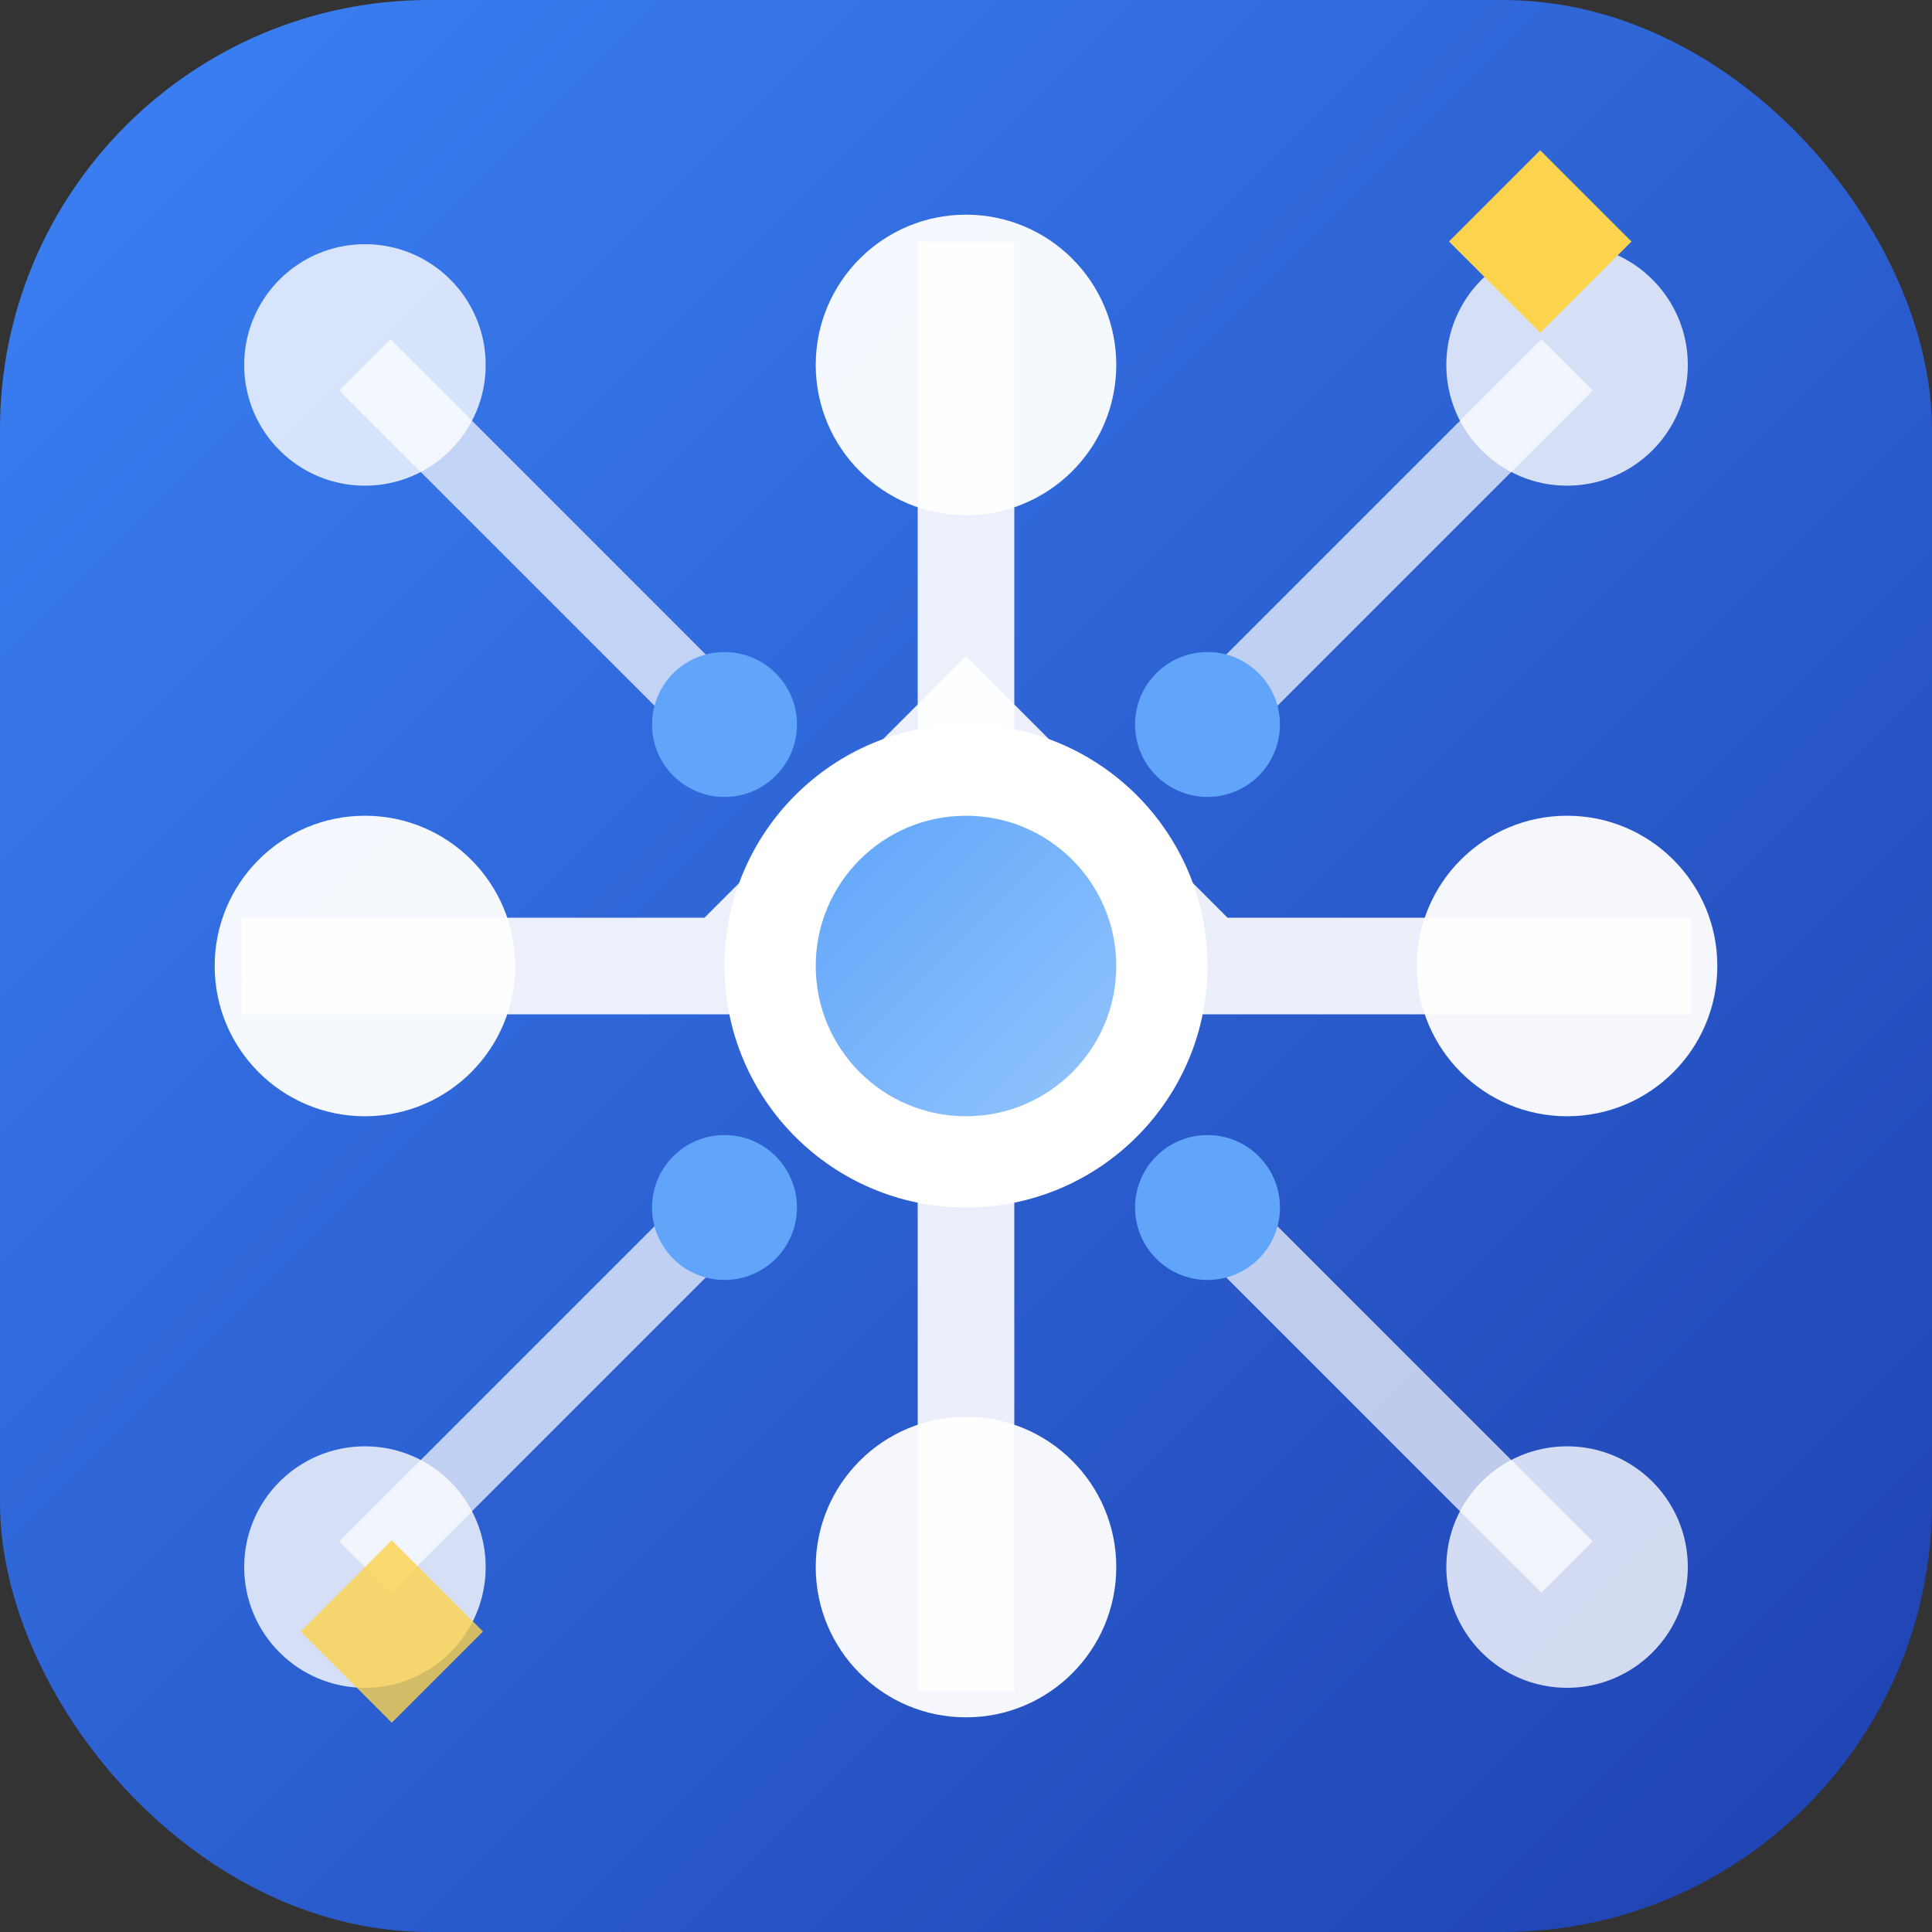
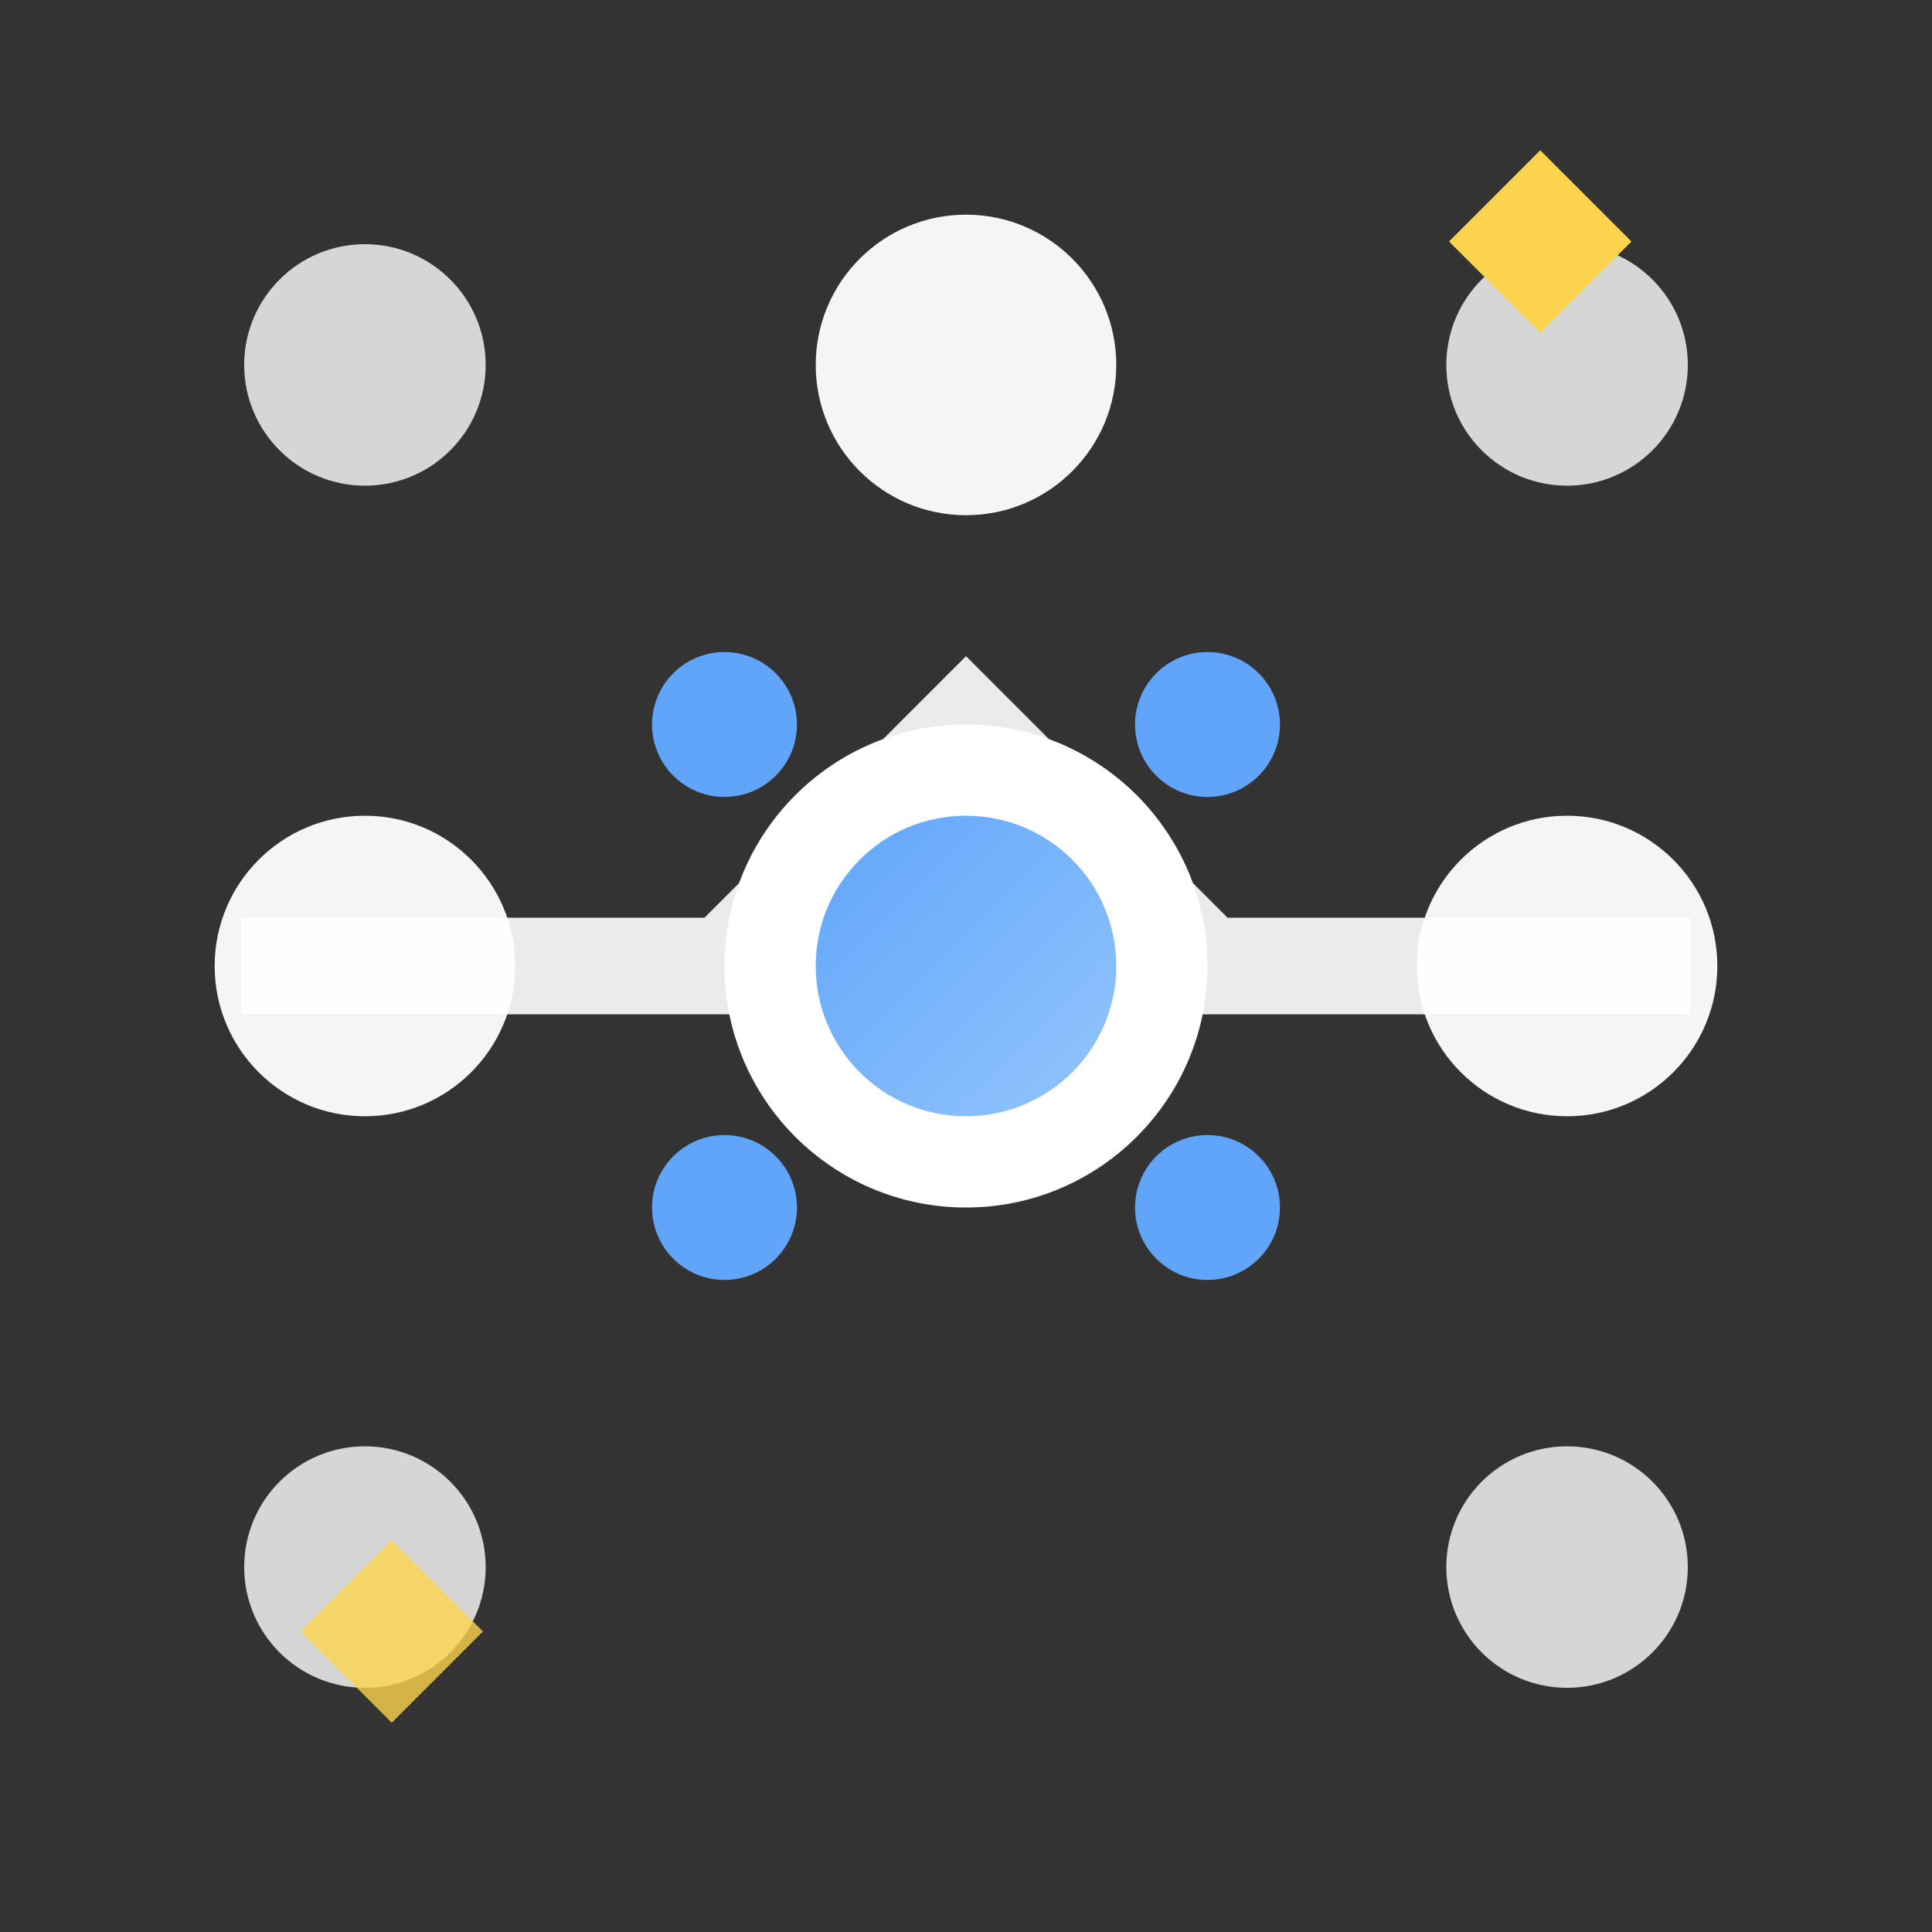
<svg xmlns="http://www.w3.org/2000/svg" width="180" height="180" viewBox="0 0 180 180" fill="none">
  <rect x="0" y="0" width="180" height="180" fill="#333333" stroke="none" />
  <defs>
    <linearGradient id="bgGradient" x1="0%" y1="0%" x2="100%" y2="100%">
      <stop offset="0%" style="stop-color:#3B82F6" />
      <stop offset="100%" style="stop-color:#1E40AF" />
    </linearGradient>
    <linearGradient id="nodeGradient" x1="0%" y1="0%" x2="100%" y2="100%">
      <stop offset="0%" style="stop-color:#60A5FA" />
      <stop offset="100%" style="stop-color:#93C5FD" />
    </linearGradient>
  </defs>
-   <rect width="180" height="180" rx="40" fill="url(#bgGradient)" />
  <g>
    <path d="M22.5 90 L67.5 90 L90 67.5 L112.5 90 L157.5 90" stroke="white" stroke-width="9" fill="none" opacity="0.9" />
-     <path d="M90 22.5 L90 67.5 L90 112.5 L90 157.5" stroke="white" stroke-width="9" fill="none" opacity="0.9" />
-     <path d="M34 34 L67.5 67.5 M112.5 67.5 L146 34 M67.5 112.5 L34 146 M112.5 112.5 L146 146" stroke="white" stroke-width="6.75" fill="none" opacity="0.7" />
    <circle cx="90" cy="90" r="22.5" fill="white" />
    <circle cx="90" cy="90" r="14" fill="url(#nodeGradient)" />
    <circle cx="90" cy="34" r="14" fill="white" opacity="0.95" />
    <circle cx="34" cy="90" r="14" fill="white" opacity="0.95" />
    <circle cx="146" cy="90" r="14" fill="white" opacity="0.95" />
-     <circle cx="90" cy="146" r="14" fill="white" opacity="0.95" />
    <circle cx="34" cy="34" r="11.25" fill="white" opacity="0.8" />
    <circle cx="146" cy="34" r="11.25" fill="white" opacity="0.8" />
    <circle cx="34" cy="146" r="11.25" fill="white" opacity="0.8" />
    <circle cx="146" cy="146" r="11.25" fill="white" opacity="0.8" />
    <circle cx="67.5" cy="67.5" r="6.75" fill="#60A5FA" />
    <circle cx="112.5" cy="67.5" r="6.75" fill="#60A5FA" />
    <circle cx="67.5" cy="112.5" r="6.75" fill="#60A5FA" />
    <circle cx="112.5" cy="112.5" r="6.75" fill="#60A5FA" />
    <path d="M135 22.5 L143.5 14 L152 22.5 L143.5 31Z" fill="#FCD34D" />
    <path d="M28 152 L36.5 160.5 L45 152 L36.5 143.5Z" fill="#FCD34D" opacity="0.8" />
  </g>
</svg>